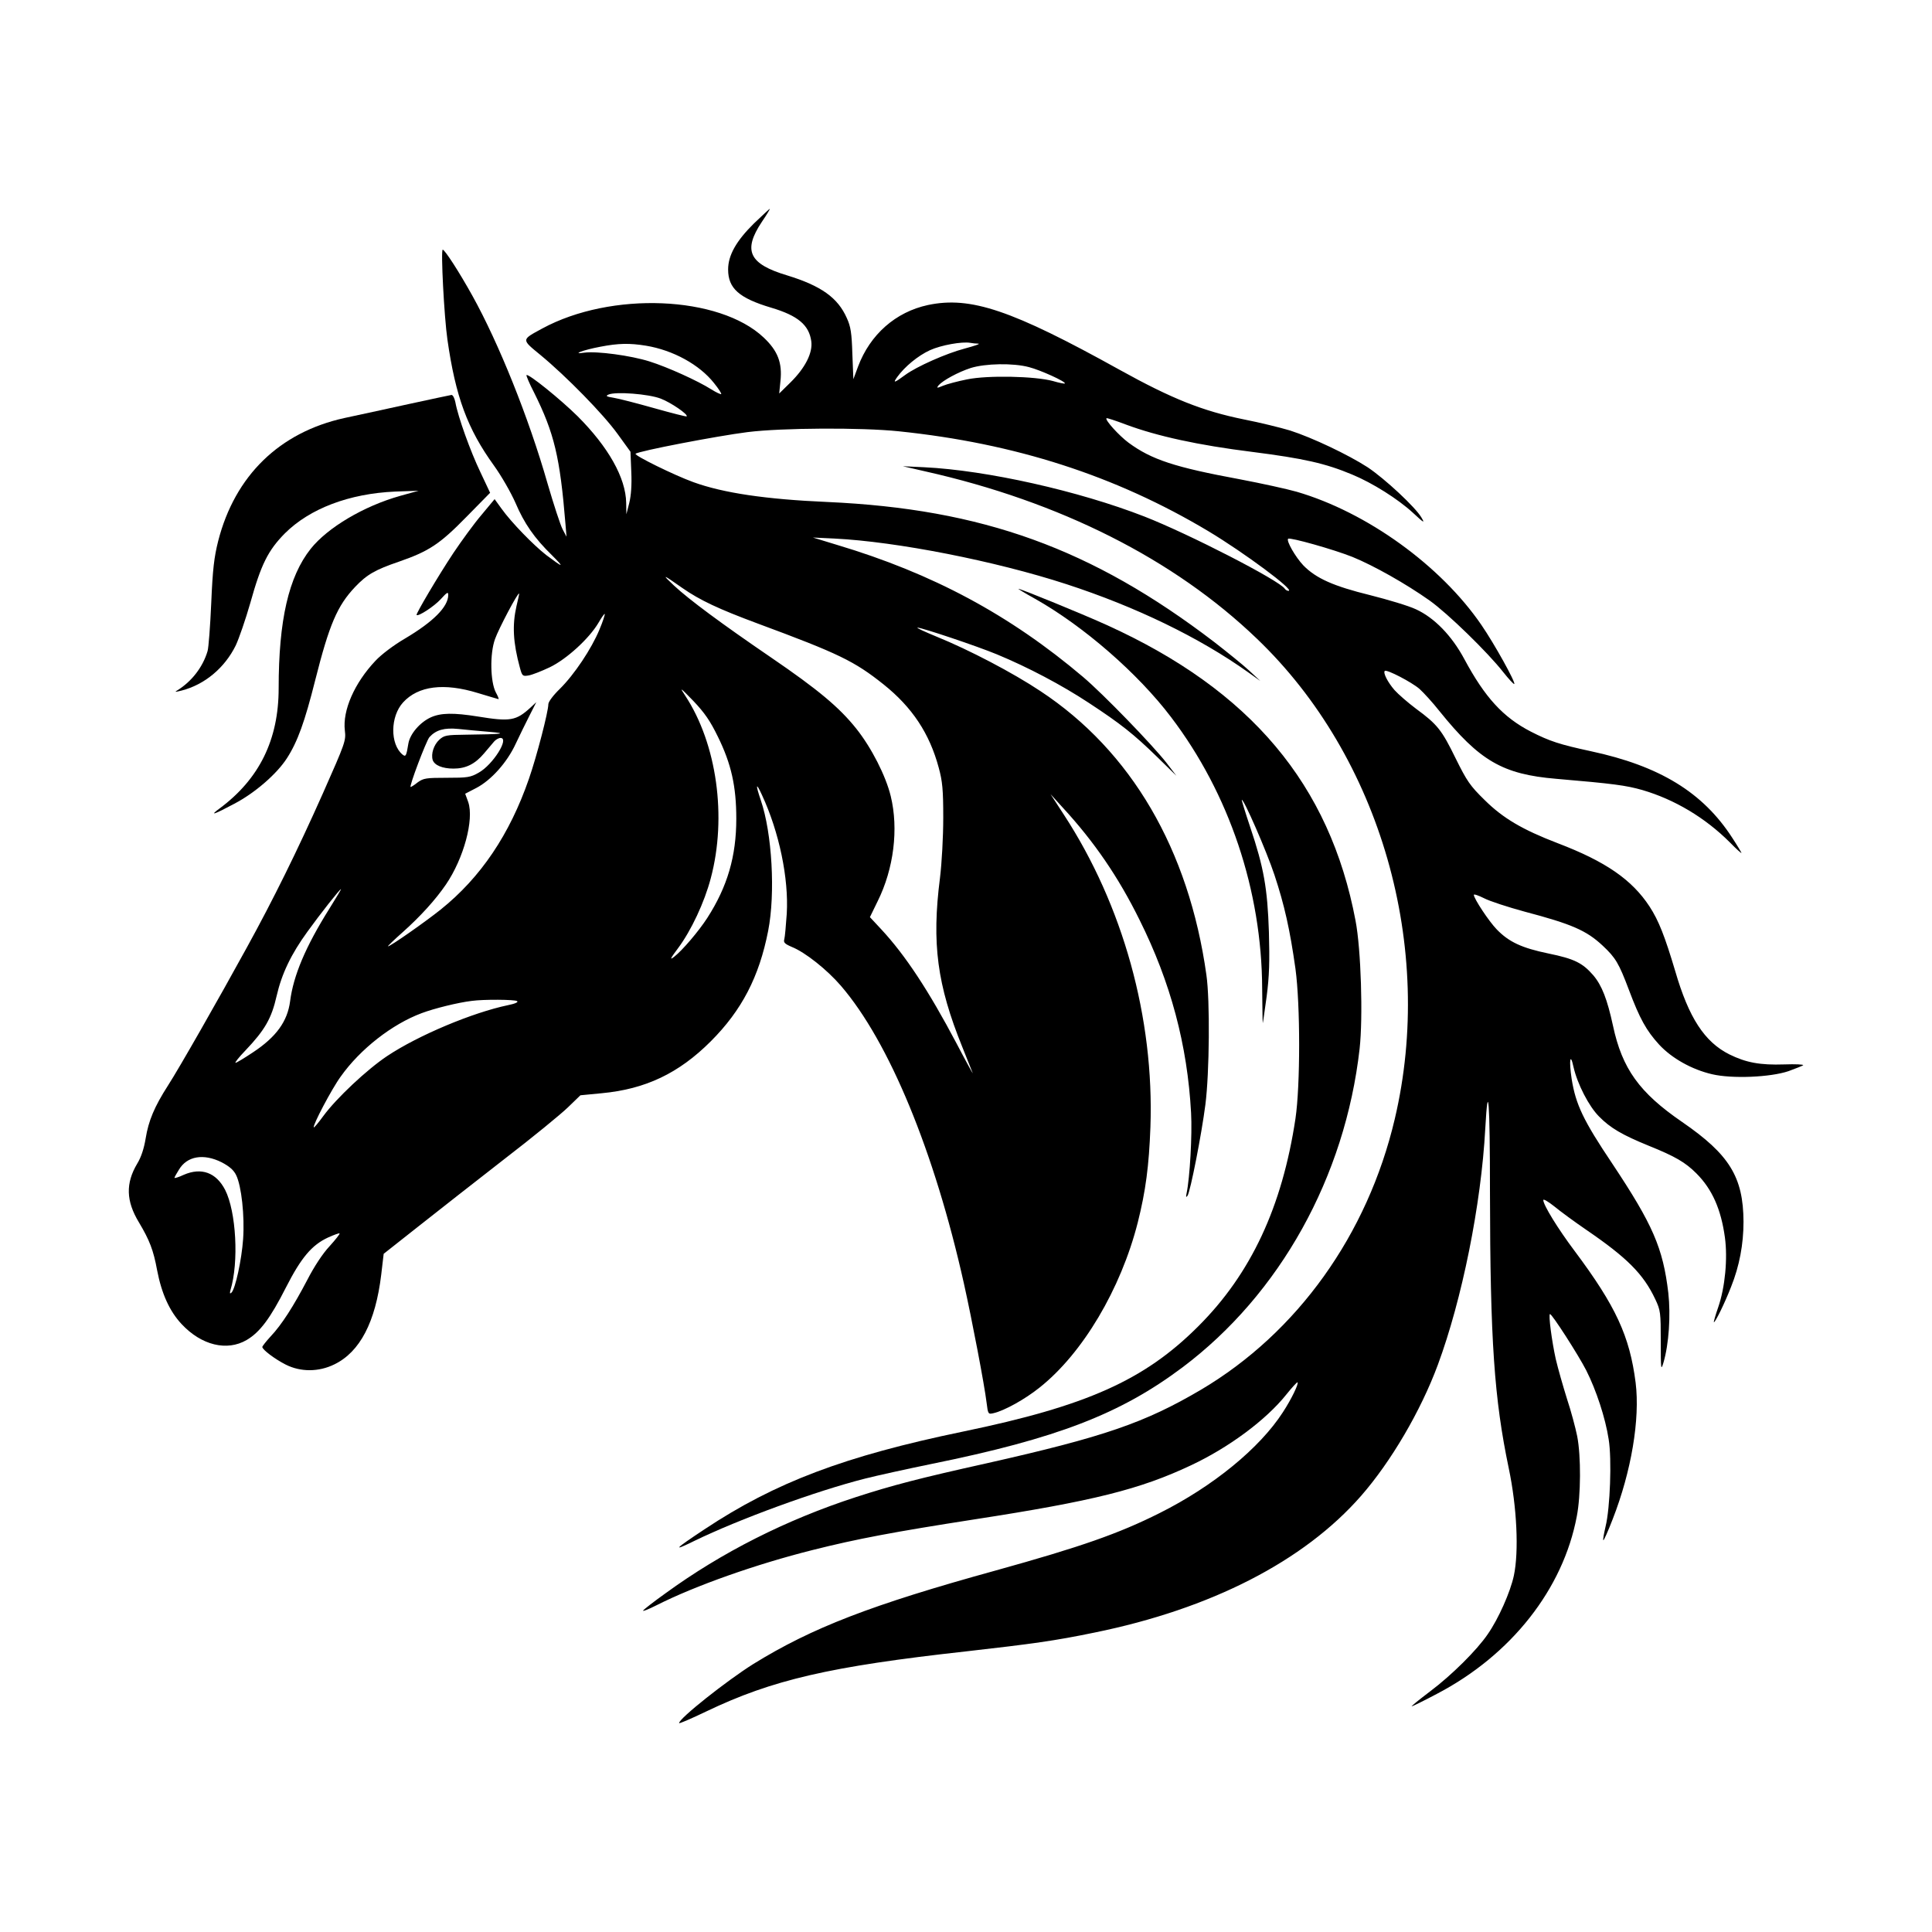
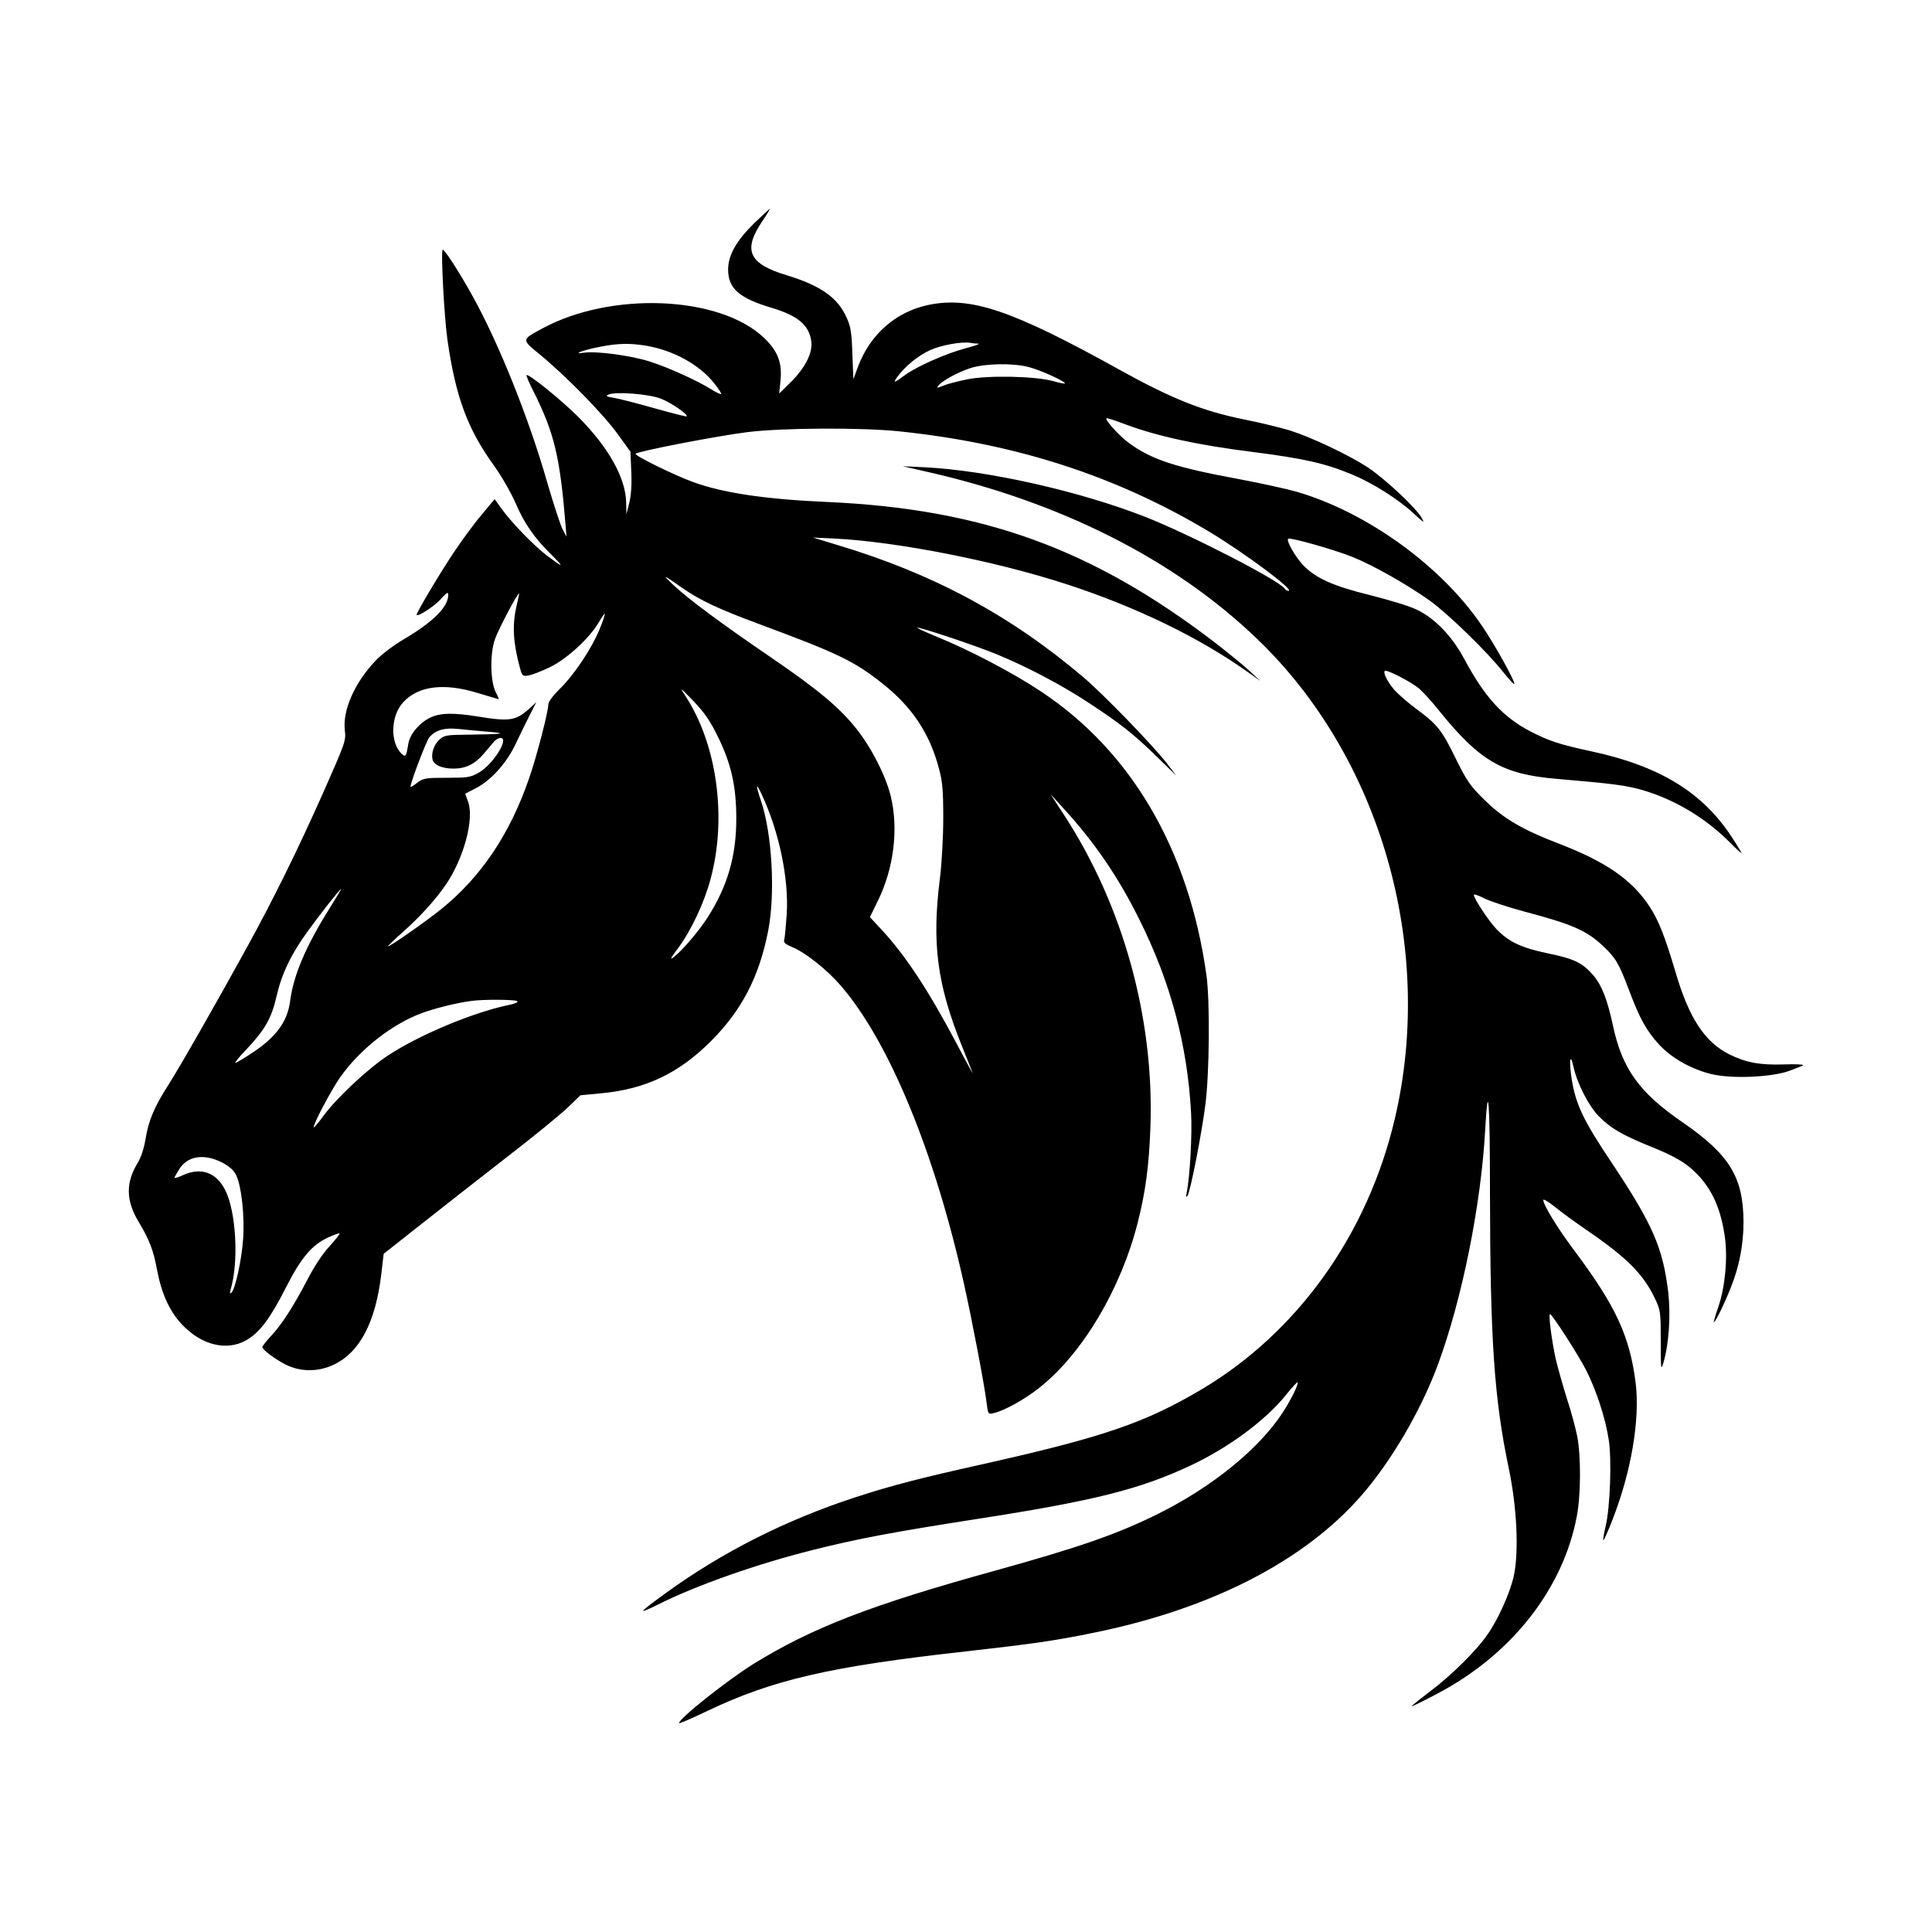
<svg xmlns="http://www.w3.org/2000/svg" width="1500" height="1500" viewBox="0 0 1500 1500">
  <svg x="100.0" y="162.123" width="1300" height="1175.753" viewBox="0 0 819.57 741.24">
    /2000/svg" viewBox="0 0 819.57 741.24"&gt;
  <defs>
      <style>
      .cls-1 {
        fill-rule: evenodd;
      }
    </style>
    </defs>
    <path class="cls-1" d="M305.95,7.2c-8.7,8.6-12.6,15.6-12.6,22.5,0,9.2,5.3,14,21.1,18.7,13.1,3.9,18.5,8.5,19.6,16.4.8,5.7-3,13.1-10.2,20.2l-5.5,5.4.6-6c1-9-1.3-14.9-8.2-21.4-21.7-20.5-74.7-22.7-108.4-4.4-10.3,5.6-10.3,5.2-.8,13,12.7,10.5,30.7,28.9,37.7,38.6l6.3,8.7.4,9.8c.3,6.4-.1,11.7-1,15.3l-1.4,5.5-.1-5.6c-.2-12.2-8.7-27.3-23.8-42.4-8.3-8.2-24.1-21-25-20.1-.2.2,1.4,4.1,3.7,8.5,9.9,19.9,12.7,31.5,15.4,64.6l.5,6-1.9-3.6c-1.1-2.1-4.4-12.2-7.4-22.5-9.2-32.2-23.9-68.7-36.8-91.9-6.5-11.7-13.5-22.5-14.5-22.5s.7,32.9,2.3,44c4,28,9.8,43.7,22.8,61.7,3.6,5,8.3,13.2,10.5,18.2,4.3,10.1,9.2,17.2,17.9,25.7,6.3,6.3,5.6,6.2-2.8-.1-6.3-4.9-17.1-16-21.9-22.7l-3.4-4.7-6.4,7.7c-3.6,4.2-9.7,12.6-13.8,18.7-7.5,11.3-18.4,29.8-18,30.3.8.9,8.6-4.2,11.8-7.7,3.1-3.4,3.7-3.8,3.7-2.1,0,5.8-7.3,13.1-21.1,21.3-5.5,3.2-11.6,7.8-14.5,10.9-10.3,10.9-16.2,24.3-15,34.2.6,4.9.2,6-10.7,30.6-12.6,28.3-24.3,52-37.4,75.8-13.7,25-33.1,59-38.4,67.2-6.8,10.6-9.6,17.4-11,26-.8,4.9-2.2,9.2-4.1,12.3-5.8,9.7-5.5,18.4.8,28.8,5.2,8.7,7.1,13.6,8.9,23.4,2.2,11.5,6.1,20.1,12,26.4,9.7,10.4,22.2,13.4,31.8,7.8,6.5-3.8,11.6-10.6,19.3-25.8,7.4-14.5,12.6-20.7,20.6-24.4,2.9-1.3,5.4-2.2,5.6-2,.3.2-2,3.1-4.9,6.3-3.3,3.5-7.5,9.9-10.8,16.3-6.8,13-12.6,22.1-18,27.8-2.2,2.4-4.1,4.8-4.1,5.2,0,1.3,6.1,5.9,11.4,8.6,7.3,3.7,16.2,3.7,23.9-.1,12.5-6.1,20.1-20.7,22.9-43.9l1.2-10.2,17.1-13.5c9.3-7.4,28.3-22.2,42-32.9,13.8-10.6,27.7-22,31.1-25.3l6.1-5.9,10.4-1c21.5-2,37.8-9.8,53.4-25.4,15.2-15.2,23.7-31.6,28.1-54.1,3.6-18.4,1.9-47.8-3.6-63.9-2.7-7.9-2.4-9.1.6-2.5,8.4,18.1,13.1,40.7,12.1,58-.4,5.8-.9,11.4-1.2,12.5-.5,1.6.2,2.3,3.7,3.8,6.5,2.6,17.2,11.1,24,19,23.6,27.4,45.8,81.2,60.2,145.7,4,17.9,10.1,49.9,11.1,58.3.7,5.7.8,5.8,3.4,5.2,5.3-1.2,15.4-6.8,22.5-12.5,21.1-16.7,39.8-48.2,48.1-80.8,3.9-15.5,5.5-27.8,6.2-46.7,1.9-53.4-13.4-108.6-42.4-153l-6.5-10,6,6.6c15.4,16.7,27.3,34.1,37.6,55,15.2,30.5,23.4,61.2,25.2,94.4.6,10.7-.6,31.8-2.2,39.4-.4,1.9-.3,2.2.5,1.1,1.4-2.3,6.8-29.7,8.7-44.5,2-15.6,2.3-51,.5-63.5-8.6-61.4-36.8-109.6-81.2-138.9-13.5-9-34.9-20.2-50.9-26.7-5.8-2.4-10-4.3-9.3-4.4,2.1,0,29,9,38.9,13.1,15.2,6.3,31.7,15,44.9,23.7,15.7,10.3,22,15.3,33.5,26.5l9.4,9.2-4.9-6.4c-7-8.9-30.8-33.5-40.7-41.9-36-30.5-73.7-50.7-120.5-64.7l-11.8-3.6,10.5.5c30.5,1.5,78.8,11,113.5,22.3,34.1,11.1,65.1,26.1,89.1,43.2l5.9,4.2-5.5-5.1c-3-2.8-10.7-9-17-13.9-59.9-45.8-113.5-65.2-189.5-68.6-30-1.3-50.9-4.4-65.5-9.7-9.4-3.4-29.1-13.1-28.3-13.9,1.3-1.3,39.8-8.7,54.8-10.6,16.8-2.1,55.7-2.3,74-.4,57,5.9,106,21.7,151.4,48.8,17.7,10.6,42.7,29.2,39.4,29.3-.6,0-1.4-.4-1.8-1-2.5-4-46.8-26.8-68.8-35.4-32.1-12.5-77-22.6-107.7-24.1l-10.5-.5,10.9,2.5c66,14.8,121.9,43,162.4,81.9,60.6,58,87.3,151.1,67.5,235.1-13.3,56.6-47.7,104.6-94.8,132.5-27.5,16.2-47.5,23.1-104.8,36-33.3,7.4-46.3,10.8-64.2,16.6-34.1,11.1-65.6,27-93.2,47.1-5.6,4-10.5,7.8-10.9,8.4-.3.6,2.6-.6,6.6-2.6,19-9.6,48.8-20.1,76.3-27,21.8-5.5,40-8.9,79.2-15,58.3-9,81.1-14.7,106.1-26.5,18.5-8.7,36.6-22.1,46.6-34.6,2.8-3.5,5.3-6.2,5.5-6,.7.6-3,8.3-7.2,14.7-11.3,17.5-34.1,36.2-60.3,49.3-19.9,10-38.4,16.5-80.2,28.1-60.9,16.8-89.9,28-118.7,45.8-12.9,8.1-36.3,26.6-36.3,28.9,0,.4,6-2.2,13.3-5.7,32.4-15.5,60.4-22,127.2-29.4,32.6-3.7,43.5-5.2,62.8-9.2,57-11.6,102.5-34.9,130.5-66.9,14.6-16.7,29.2-41.5,37.6-64.2,11.8-31.9,21.2-78.3,23.2-115.6,1.4-25.1,2.3-13.7,2.3,31.3.1,72.7,2.1,101,9.2,135,4,19,5,40.7,2.5,52.5-1.7,8-7.5,21.1-12.8,28.7-5.3,7.8-17.7,20.1-28.1,27.9-5.4,4.1-9.5,7.4-9.1,7.4s5.9-2.7,12.3-6.1c36.4-19,61.8-51.3,68.5-86.9,2-10.2,2.1-29.5.2-39.2-.8-4-3-12.3-5-18.3-1.9-6.1-4.4-14.8-5.5-19.5-1.9-8.6-3.7-22-2.8-22,1,0,13.8,19.9,17.7,27.5,4.9,9.7,9.4,23.3,11,33.8,1.6,9.7.7,33.7-1.5,42.6-.8,3.5-1.4,6.6-1.1,6.8.2.2,2.3-4.4,4.6-10.4,9.1-23.3,13.4-48.9,11.2-66.7-2.9-22.8-9.7-37.5-29.8-64.4-8.2-10.9-15.4-22.6-15.4-25,0-.7,2.4.7,5.4,3.1,2.9,2.4,10,7.6,15.7,11.5,19.9,13.6,27.9,21.6,33.7,33.9,2.6,5.5,2.7,6.6,2.7,20.6s.1,14.5,1.3,10.5c2.7-9.1,3.6-23.2,2.4-34.1-2.6-22.1-7.6-33.5-27.4-63.3-14.3-21.3-17.9-29-19.9-41.4-1.4-9.2-.7-13.4.9-5.9,1.9,8.3,7.5,19.2,12.5,24.2,5.5,5.6,11.3,9,24.3,14.3,12.9,5.2,17.9,8.1,23.3,13.5,7.8,7.8,12.1,17.6,14,31.4,1.4,10.3.1,24.4-3.3,34.2-1.4,4-2.3,7.3-2.1,7.3.7,0,5.3-9.3,8.4-17.3,4.1-10.2,6.1-20.9,6.1-31.9-.1-21.9-6.9-32.9-30-48.8-21-14.4-29.4-26.1-33.9-47.2-2.8-12.9-5.4-19.6-9.6-24.6-5.3-6.1-9.3-8.1-22-10.7-13-2.7-19.3-5.6-25.3-11.8-3.8-3.9-11.2-15.1-11.2-16.9,0-.5,2.3.3,5.1,1.7,2.7,1.4,11.6,4.3,19.7,6.5,23.1,6.1,30.3,9.2,38.3,16.7,6.3,5.9,7.9,8.6,12.8,21.6,5.3,14.1,8.5,19.9,14.8,26.8,6.2,6.7,16,12.2,25.9,14.5,9.8,2.3,28.5,1.5,37.4-1.5,3.6-1.3,6.8-2.6,7.2-2.9.4-.4-3.8-.6-9.3-.4-11.8.4-18.7-.9-26.8-4.9-12.2-6.1-19.9-18-26.5-40.7-5.1-17.1-8.1-24.8-12.6-31.7-8.6-13.1-21.4-22-45-31-17.2-6.6-26.7-12.2-35.6-21-7.3-7.1-8.8-9.4-14.3-20.5-6.8-13.9-8.9-16.6-19.4-24.3-4-3-8.7-7.1-10.5-9.1-3.3-3.8-5.7-8.4-4.8-9.4.9-.9,13.2,5.5,17,8.8,2,1.8,6.5,6.7,9.8,10.9,19.6,24.3,30.9,30.9,57.1,33.1,28.1,2.4,34.1,3.2,42.2,5.5,15.7,4.6,30.7,13.5,42.8,25.6,3.1,3.2,5.7,5.5,5.7,5.2,0-.2-2-3.6-4.5-7.4-14.4-22.3-35.6-35.2-69.2-42.4-15.3-3.3-20.2-4.9-29.4-9.6-13.6-7-22.5-16.8-32.5-35.4-6.2-11.6-14.8-20.4-23.8-24.5-3.6-1.7-13.7-4.7-22.4-6.9-17.9-4.4-26.4-8.2-32.6-14.5-3.9-4.1-8.5-12.1-7.5-13.1.9-.8,22.2,5.2,31.5,8.9,10.5,4.3,26.1,13.1,37.7,21.3,9,6.4,28.5,25.4,36.1,35.1,2.7,3.4,5.1,6,5.4,5.8.7-.8-9.7-19.6-16.1-28.9-19.9-29.1-56.1-55.2-90.4-65.2-4.9-1.4-17.3-4.1-27.8-6.1-31.9-5.9-43.2-9.6-54.5-17.9-4.7-3.5-11.7-11.2-10.8-12,.2-.2,4.5,1.2,9.5,3.1,15.3,5.7,35.4,10.1,61.9,13.4,25.1,3.2,35.8,5.6,48.9,11.1,9.9,4.1,22.3,11.9,29.7,18.7,5.4,5,5.9,5.3,4.2,2.4-2.9-5.1-18-19.1-26.4-24.7-9.6-6.2-27.1-14.5-38-18-4.7-1.4-14.8-3.9-22.5-5.4-20.2-4.1-35.3-10.1-60.9-24.3-52.8-29.3-72.9-36.1-93.8-31.7-15.8,3.4-28.3,14.4-34.2,30.1l-2.3,6.2-.5-12.5c-.3-10-.8-13.3-2.7-17.4-4.4-10-12.6-15.8-29.2-20.9-18.7-5.6-21.8-12.1-12.4-26.2,2.4-3.5,4.1-6.4,3.9-6.4s-3.7,3.3-7.8,7.2ZM415.85,66c1.1.1-1.9,1.1-6.7,2.4-9.1,2.4-23.5,8.8-29.1,12.9-5.4,4-6.2,4.2-3.9,1,3.6-5,10.1-10.4,16-13.1,5.5-2.5,15.7-4.3,19.7-3.6,1.1.2,2.9.4,4,.4ZM253.15,67c13.3,2.2,26.2,9.3,33.3,18.3,2.2,2.7,3.8,5.2,3.5,5.4-.2.2-2.4-.8-4.8-2.3-6.6-4.2-21.4-10.9-30.3-13.7-9.2-2.9-25.7-5.1-31.8-4.3-6.8,1-.7-1.3,7.8-2.9,8.8-1.7,14.3-1.8,22.3-.5ZM440.65,77.5c5.5,1.4,18.3,7.2,17.5,8-.1.2-2.8-.3-5.8-1.2-8.8-2.4-32-2.9-42.1-.8-4.5.9-9.8,2.3-11.7,3.1-3.1,1.3-3.3,1.2-2.2-.2,2.1-2.4,9.6-6.5,15.8-8.5,7.1-2.2,20.7-2.5,28.5-.4ZM260.35,92.9c5,1.9,13.6,7.8,12.7,8.7-.2.2-7.3-1.6-15.8-4-8.5-2.4-17.4-4.7-19.9-5.1-3.7-.6-4.1-.9-2.5-1.6,3.5-1.5,19.5-.3,25.5,2ZM270.95,185.6c8.6,6,17.8,10.3,36.9,17.4,39.7,14.7,47.3,18.4,61.6,29.8,14,11.2,22.5,24,27,40.8,1.8,6.6,2.2,10.7,2.2,24.4,0,9.4-.7,22.1-1.6,29.5-4.1,32.1-1.4,52.3,10.9,82.7,2.5,6.2,4.8,12,5.1,12.8s-3.3-5.7-7.9-14.5c-13.7-25.9-25-43.1-36.9-55.9l-5.5-5.9,3.8-7.8c7.9-15.9,10.3-35.4,6.4-51.4-2.4-9.9-9.4-23.7-16.9-33.1-8.3-10.4-18.7-19.1-41.7-34.8-24.3-16.6-40.1-28.3-47.5-35.2-6.2-5.8-5.7-5.7,4.1,1.2ZM189.75,194.5c-2.1,9.3-1.7,17.7,1.7,30.2,1.1,4,1.3,4.2,4.3,3.7,1.7-.3,6.3-2.1,10.3-4,8.3-4,19.3-14.1,23.8-21.7,1.5-2.6,2.9-4.6,3.1-4.4.2.2-.9,3.7-2.6,7.7-3.9,9.4-12.3,22-19.4,29-3.2,3.1-5.6,6.3-5.6,7.5,0,3.6-5.7,25.6-9.5,36.5-9.4,27.2-23.6,48.3-43.2,64-7.5,6-24.6,18-25.8,18-.3,0,3-3.2,7.3-7,8.6-7.7,15.9-15.7,21.1-23.3,8.7-12.8,13.8-31.7,10.9-40.3l-1.5-4.1,5.4-2.8c7.3-3.8,15.1-12.5,19.3-21.6,1.9-4.1,5-10.3,6.8-13.9l3.3-6.5-2.8,2.6c-7.1,6.5-9.9,7-25.8,4.4-11.9-1.9-18.1-1.8-23,.4-5.3,2.4-10.2,8.1-11,12.8-1,6.2-1.3,6.7-2.9,5.4-6.1-5.1-6-18.6.3-25.5,7.4-8.1,20-9.7,36.6-4.6,5.4,1.6,9.9,3,10.1,3,.3,0-.3-1.5-1.3-3.3-2.7-5.2-3-18.9-.4-26.1,1.8-5.1,11.2-22.9,11.8-22.3.1.1-.5,2.9-1.3,6.2ZM288.35,258.4c6.5,13.2,9,24.2,9,40.1,0,18.4-4.3,33.2-14.2,48.6-4.2,6.5-12.2,15.9-16.2,19-2.3,1.8-2,1,1.9-4.2,6.4-8.6,12.9-22.4,16-34.2,8-30,3-65.8-12.5-89.4-2.9-4.4-2.6-4.2,4,2.6,5.5,5.8,8.2,9.7,12,17.5ZM176.35,256c9.7.8,6.5,1.2-11.2,1.4-9.7.1-10.8.3-13.2,2.5-2.7,2.5-4.1,6.9-3.2,9.9.9,2.6,4.8,4.2,10.2,4.2,6,0,10.5-2.2,14.9-7.4,1.9-2.2,4.2-4.9,5-5.9.8-.9,2.2-1.7,3.1-1.7,4.5,0-3.7,13.1-10.7,17-4,2.3-5.5,2.5-15.6,2.5s-11.4.2-14.2,2.2c-1.6,1.3-3.2,2.3-3.5,2.3-.9,0,7.6-22.5,9.2-24.4,3.2-3.5,7.2-4.7,14.2-4,3.6.4,10.3,1,15,1.4ZM98.15,342.6c-11.6,18.5-17.6,32.7-19.2,45.3-1.3,9.8-6.7,17.4-18.2,25-4.2,2.8-8,5.1-8.5,5.1s1.6-2.7,4.8-6c9.6-10.1,12.8-15.7,15.3-26.7,2.5-10.9,7.1-20.5,15.1-31.5,6.2-8.6,15.8-20.8,16.4-20.8.2,0-2.4,4.3-5.7,9.6ZM190.05,387.8c.8.5-1,1.3-4.5,2-17.2,3.6-43.8,14.7-59.1,24.9-9.9,6.6-24.9,20.7-31.2,29.3-2.4,3.3-4.5,5.8-4.7,5.6-.7-.8,8.8-18.9,13.2-24.9,9.5-13.4,25.1-25.6,39.6-31,6.1-2.3,17.8-5.2,24.5-6,5.8-.8,21-.7,22.2.1ZM45.45,466.7c3.8,2,5.9,3.8,7.1,6.3,2.6,5.3,4.2,20,3.4,31.3-.7,10.1-3.8,24.4-5.7,26.2-.8.7-.9.4-.5-1.2,4.2-13.7,2.8-38.5-2.6-49.1-4.4-8.5-11.6-11.1-20.2-7.4-2.5,1.2-4.6,1.8-4.6,1.5s1-2.1,2.2-4c4-6.7,12.1-8,20.9-3.6Z" />
-     <path class="cls-1" d="M136.85,95.6c-11,2.4-25.1,5.5-31.3,6.8-31.8,7-53.6,28.2-61.8,60.2-2,8-2.7,13.8-3.4,30.4-.5,11.3-1.3,21.9-1.8,23.5-2.3,7.8-7.8,14.9-14.8,19.2-1.5.9-1.1.9,2.1.1,11.3-2.9,21.1-11.1,26.5-22.1,1.6-3.4,4.8-12.7,7.1-20.7,5.3-19,8.7-25.8,17-34.2,12.2-12.1,31.4-19.4,53.9-20.4l11.5-.4-9,2.5c-17.8,5-35.5,15.5-43.8,25.9-10.8,13.6-15.7,34.9-15.7,68.3,0,25.2-9.5,44.4-28.9,58.8-5.2,3.8-2.9,3.1,7.2-2.3,10.1-5.3,20.7-14.5,25.7-22.2,5.3-8.2,8.8-18,13.9-38.3,6.9-27.3,10.8-36.4,19.5-45.6,5.8-6.1,9.8-8.4,21.5-12.4,14.7-5.1,20-8.6,33.1-22l11.5-11.7-4.8-10.2c-4.8-10-10.9-26.9-12.2-34.1-.4-2-1.2-3.6-1.9-3.6-.6.1-10.1,2.1-21.1,4.5Z" />
-     <path class="cls-1" d="M443.45,190.8c23.8,13.4,50.4,36.5,66.7,58,28.5,37.5,44.4,84.8,44.6,132.9.1,9.4.2,17,.3,16.9s.9-6,1.9-13.1c1.3-10,1.5-17.3,1.1-31.5-.7-21.5-2.5-31.6-9.2-51.5-2.4-7.1-4.2-13.1-4.1-13.2.8-.9,12.2,25.2,16,36.7,4.9,14.8,7.6,26.8,10.3,46,2.4,17.7,2.4,57.1,0,73.3-6.5,43.2-21.8,76-47.6,101.7-26.4,26.4-54.7,39-115.1,51.5-58,12-92,24.9-126.5,47.8-15.1,10-16,11.1-5,5.7,21.8-10.6,59.5-24.4,83.6-30.5,5.5-1.4,20-4.6,32.2-7.1,61.6-12.5,92.7-24.5,123.2-47.4,47.6-35.8,79.5-93.1,86.6-155.9,1.7-15.3.7-48.7-2-62.7-12.6-66.6-51.3-112.7-121.6-144.6-10.9-5-42.2-17.8-43.4-17.8-.3,0,3.3,2.2,8,4.8Z" />
  </svg>
</svg>